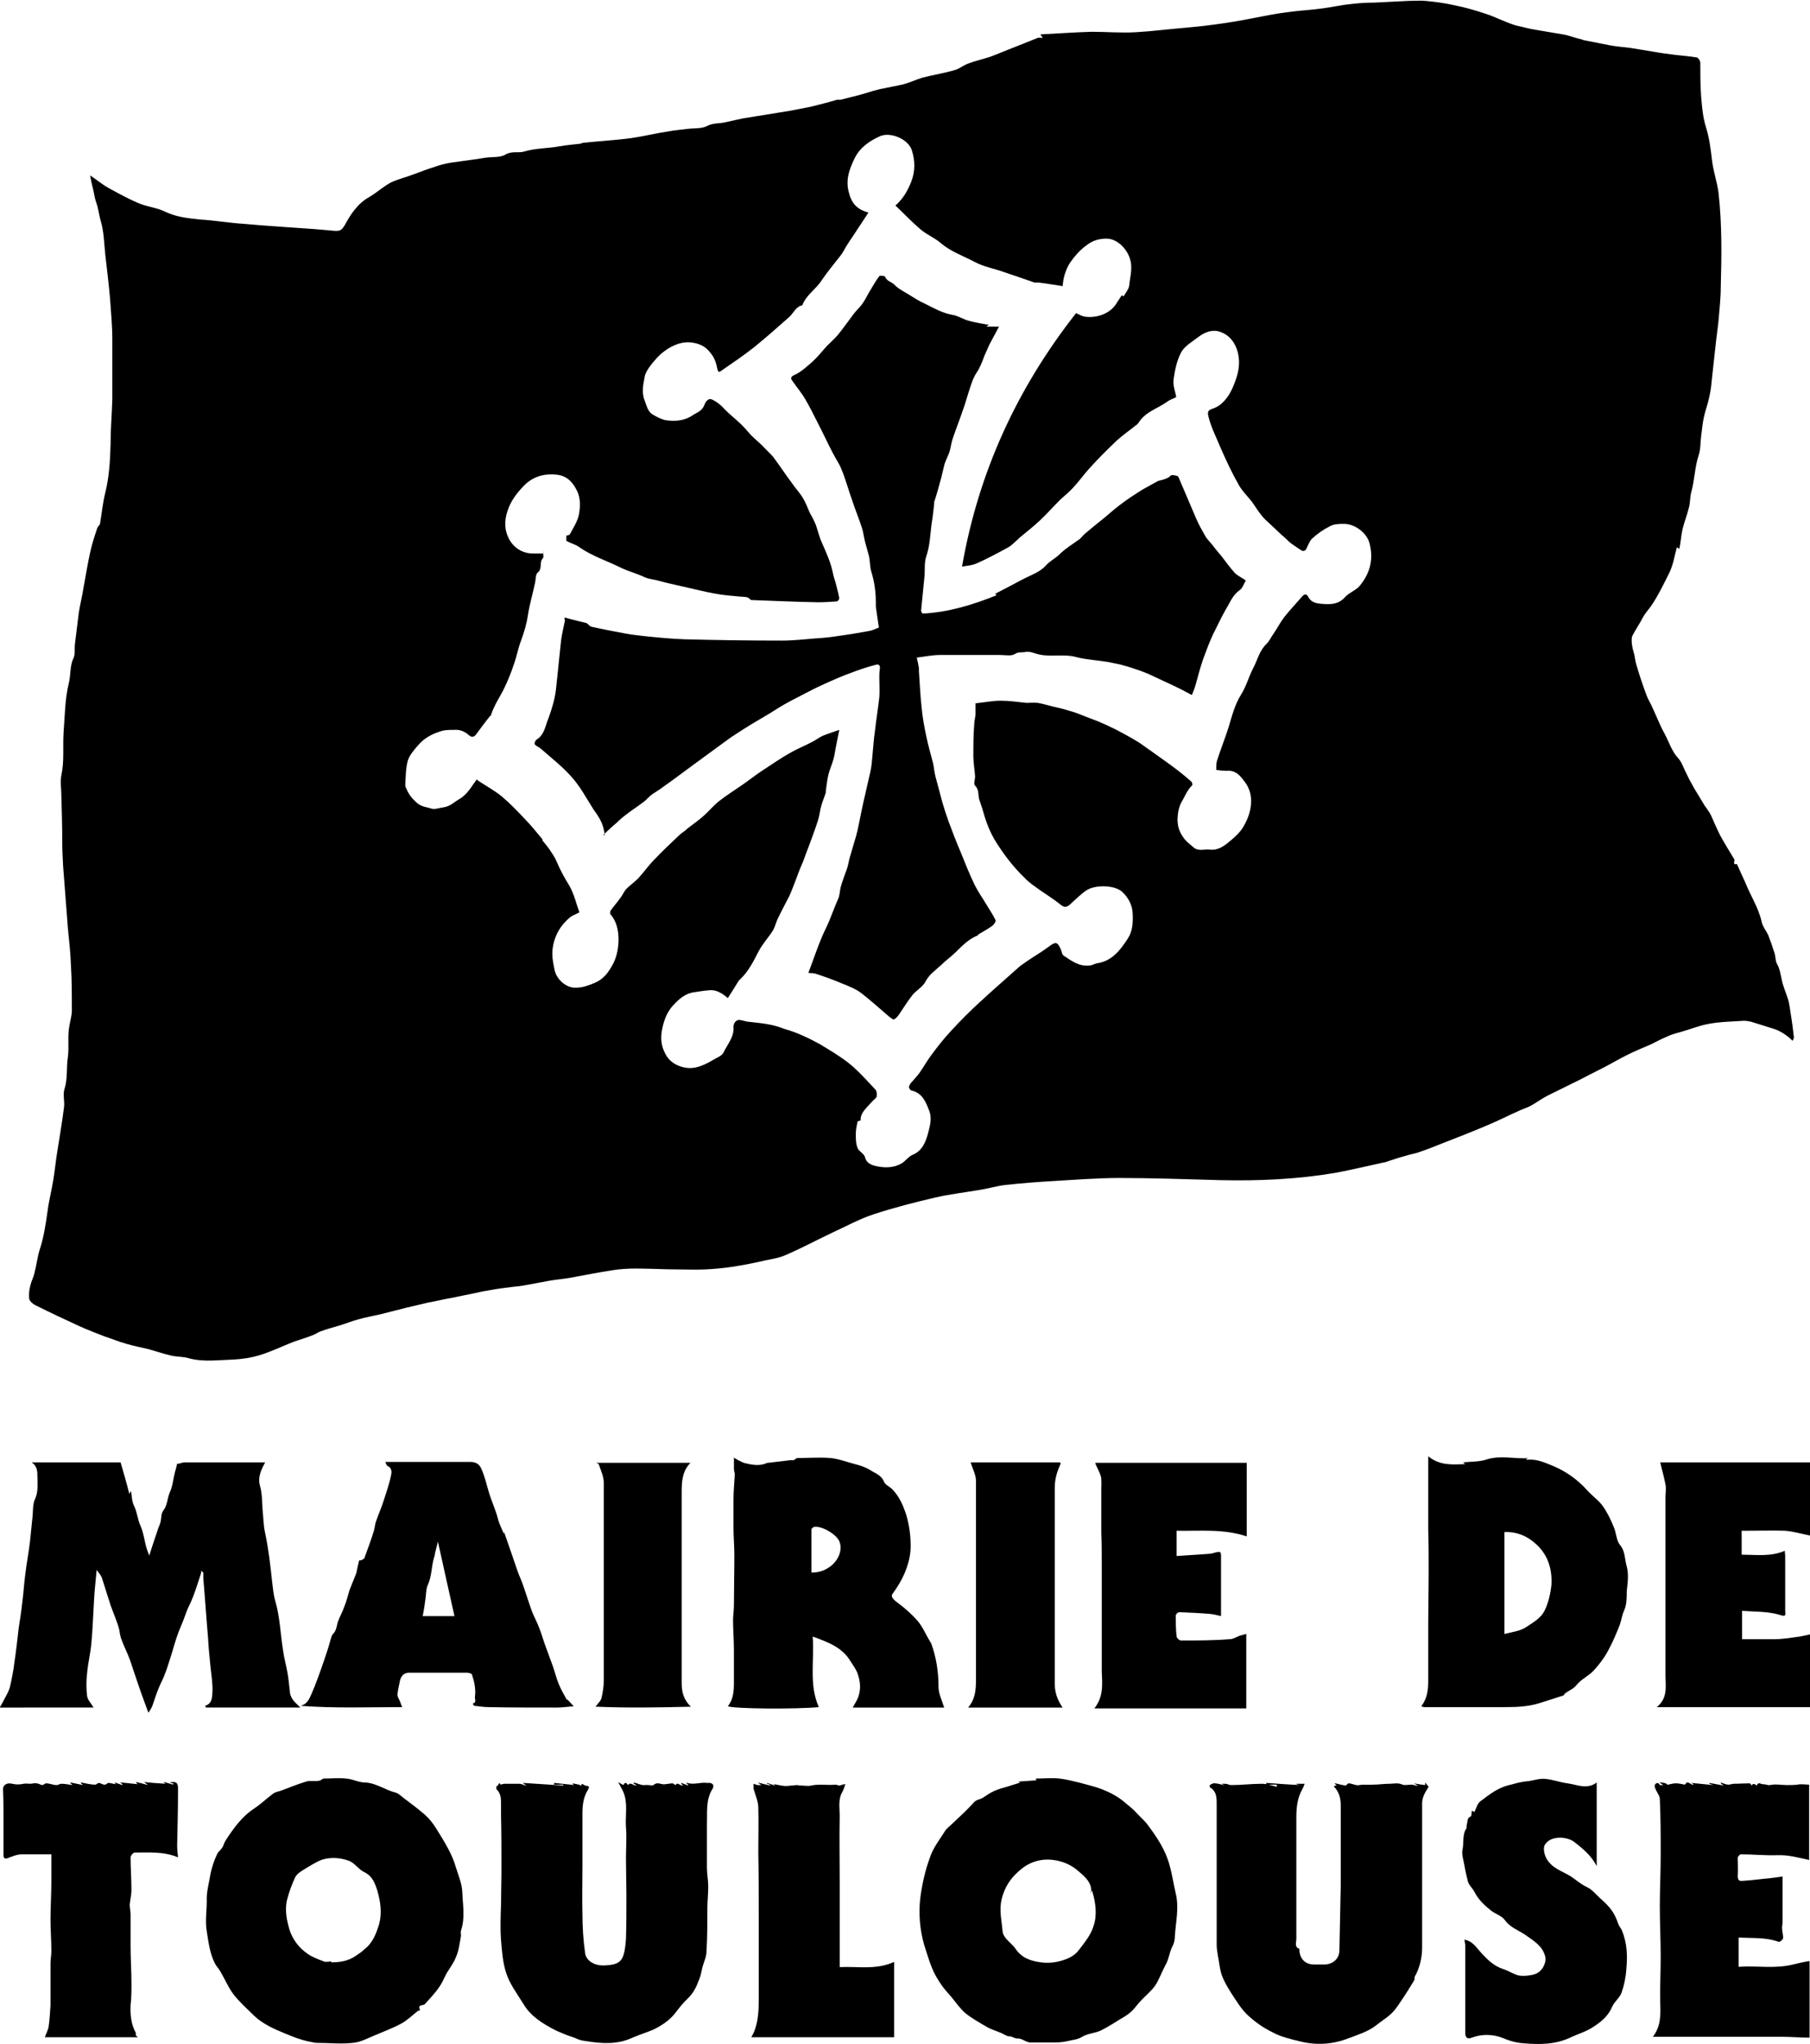
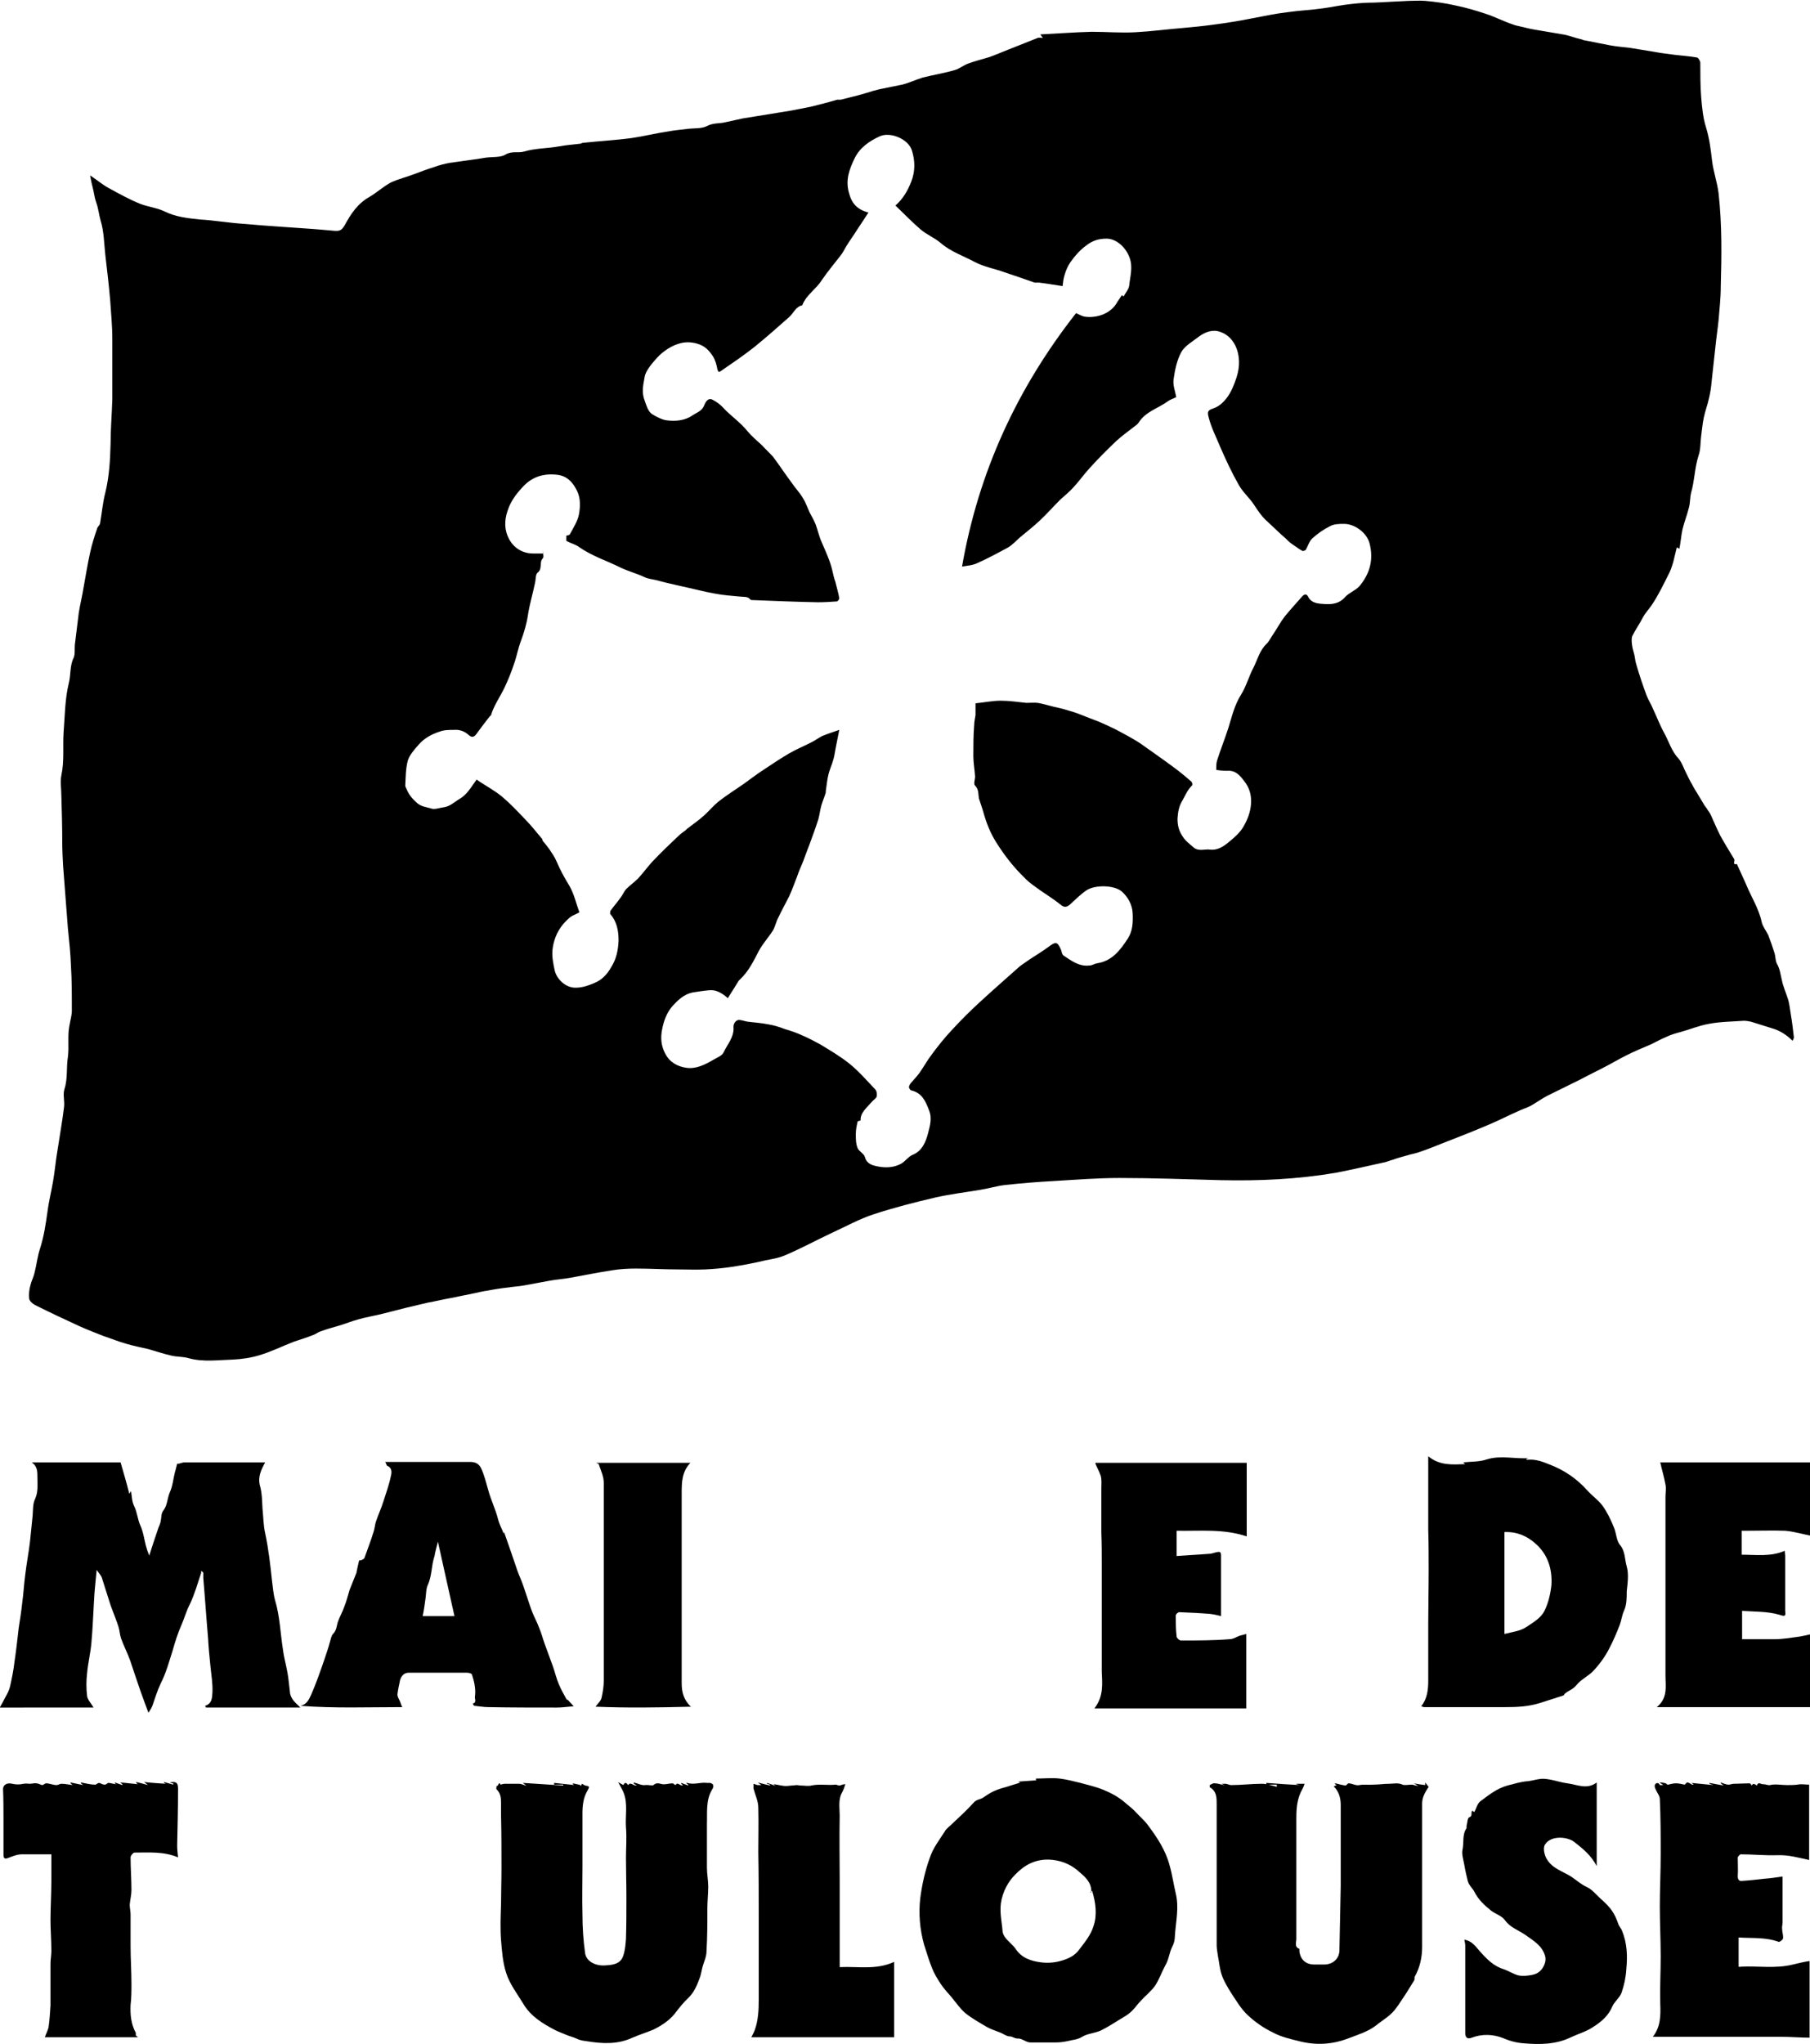
<svg xmlns="http://www.w3.org/2000/svg" id="Calque_2" data-name="Calque 2" viewBox="0 0 41.58 46.93">
  <g id="Calque_1-2" data-name="Calque 1">
    <g>
      <path d="m41.58,46.79c-.22,0-.44-.02-.66-.02-.61,0-1.22,0-1.83,0-.37,0-.74,0-1.12,0,.18-.23.18-.49.17-.76-.01-.36.01-.72.01-1.08,0-.39-.02-.77-.02-1.16,0-.39.02-.79.02-1.18,0-.43,0-.86-.02-1.28,0-.07-.06-.14-.09-.21-.02-.04-.04-.09-.02-.12.02-.04.08-.06.11.01,0,0,.04,0,.08,0-.03-.02-.04-.03-.09-.06.07,0,.11.01.14.02.02,0,.04.04.06.03.16-.04.2-.04.38,0,.01,0,.04-.05.06-.05.04,0,.07.03.11.05,0,0,.02,0,.04,0-.02-.01-.03-.03-.06-.04.17.02.33.03.51.05-.05-.02-.07-.02-.09-.03,0,0,0-.01,0-.02.1.02.21.04.33.06-.04-.02-.05-.04-.07-.05,0,0,0-.01,0-.02.06.02.12.05.18.05.04,0,.08-.02.12-.02.12,0,.24-.01.36-.01.02,0,.04.03.05.05.04-.07.08-.02.12,0,.03-.1.1-.02.15-.03.05,0,.11.03.15.02.13-.03.26,0,.39,0,.08,0,.16,0,.24-.01.09-.02.18,0,.27,0v1.73c-.24-.05-.47-.12-.73-.11-.28.01-.56-.02-.84-.02-.02,0-.07.05-.07.08,0,.14.01.28,0,.42,0,.08.03.12.1.11.17-.01.34-.03.52-.05.13-.01.27-.03.41-.05,0,.1,0,.19,0,.29,0,.14,0,.27,0,.41,0,.12,0,.23,0,.35,0,.05-.02.11-.01.16,0,.07.03.14.02.21,0,.03-.08.09-.1.08-.3-.11-.61-.08-.92-.1v.67s.03.01.05,0c.4-.02.8.05,1.2-.05.12-.03.25-.06.38-.08v1.76Z" />
      <path d="m41.58,39.2h-3.52c.26-.21.2-.48.2-.73,0-.4,0-.79,0-1.19,0-.45,0-.91,0-1.36,0-.51,0-1.03,0-1.54,0-.1.02-.2,0-.29-.03-.17-.08-.33-.12-.51h3.44v1.68s-.09-.02-.14-.03c-.14-.03-.29-.07-.43-.08-.3-.01-.59,0-.89,0-.04,0-.08,0-.11,0v.55c.34,0,.67.05.99-.09,0,.04.01.08.01.12,0,.42,0,.83,0,1.25,0,.09.04.16-.13.1-.27-.08-.56-.07-.86-.09v.65c.27,0,.51,0,.76,0,.16,0,.33-.03.49-.05.1-.01.21-.04.31-.06v1.68Z" />
      <path d="m2.09,4.04c.16.11.28.21.41.28.24.13.47.26.72.36.18.07.38.09.55.17.26.13.53.16.82.19.34.02.68.08,1.01.1.54.05,1.08.08,1.62.12.15.01.31.03.46.04.14.01.17-.02.24-.13.14-.26.3-.5.57-.65.17-.1.32-.24.49-.33.17-.08.35-.12.53-.19.16-.06.32-.12.48-.17.11-.04.23-.07.34-.09.19-.03.38-.05.57-.08.09-.01.18-.03.26-.04.15-.02.34,0,.45-.07.15-.09.3-.03.43-.07.27-.08.54-.07.81-.12.16-.03.32-.04.48-.06.02,0,.04-.02.06-.02.37-.04.75-.06,1.12-.11.28-.04.55-.11.83-.15.15-.03.3-.04.45-.06.16-.02.33,0,.46-.07.14-.07.27-.05.4-.08.14-.03.27-.06.41-.09.37-.06.74-.12,1.11-.18.15-.03.31-.06.46-.09.2-.05.4-.1.6-.16.03,0,.05,0,.08,0,.2-.05.41-.1.61-.16.09-.03.19-.06.28-.08.18-.04.36-.07.54-.11.15-.04.3-.11.46-.16.24-.06.49-.1.73-.17.11-.03.2-.11.31-.15.16-.06.33-.1.49-.15.14-.05.28-.11.43-.17.13-.05.25-.1.38-.15.1-.04.2-.08.3-.12.03-.01.07,0,.12,0-.02-.02-.03-.03-.06-.08.41-.02.79-.05,1.18-.06.34,0,.68.03,1.01.01.37-.02.74-.07,1.11-.1.22-.02.43-.04.65-.07.31-.04.62-.09.92-.15.27-.05.54-.11.81-.14.27-.04.55-.05.82-.09.22-.03.44-.08.66-.1.17-.02.34-.03.5-.03.27-.01.54-.03.81-.04.12,0,.25-.01.37,0,.22.02.45.05.67.1.25.05.49.12.73.2.21.07.4.17.61.24.1.04.21.05.31.08.12.03.25.05.37.07.18.03.36.06.53.09.12.03.23.07.35.1.02,0,.04.01.06.02.2.04.41.08.61.12.16.03.31.04.47.06.18.03.36.06.55.09.16.03.32.05.48.07.17.02.33.03.5.06.03,0,.08.08.08.12,0,.26,0,.53.02.79.02.23.04.47.11.69.08.26.11.51.14.77.03.25.12.5.15.75.08.72.07,1.43.05,2.15,0,.25-.03.51-.05.76-.02.2-.05.39-.07.59-.03.27-.06.55-.09.82-.01.13-.03.26-.06.38-.03.15-.09.3-.12.45-.03.14-.04.28-.06.42-.02.15-.01.31-.06.45-.09.28-.09.57-.17.85-.03.12-.02.23-.05.34-.04.17-.11.34-.15.51-.03.14-.04.29-.07.44-.02-.01-.04-.02-.06-.03-.03.11-.05.22-.08.33-.03.1-.06.2-.11.29-.12.24-.24.49-.39.71-.06.09-.14.17-.2.28-.07.14-.17.28-.24.42-.04.08,0,.29.03.38.03.09.03.19.06.28.07.24.15.48.24.72.04.1.1.19.14.29.09.19.16.38.26.56.11.2.17.42.33.59.08.09.12.23.18.34.04.08.08.17.13.25.04.08.09.16.14.24.05.08.1.17.15.25.02.03.05.06.07.1.03.04.05.07.07.11.07.16.14.32.22.48.1.18.21.36.32.54.02.04-.05.14.06.11.07.15.13.29.2.44.12.3.3.57.37.89.02.1.1.2.15.3.05.13.1.27.14.4.03.08.02.18.06.26.07.12.08.24.11.36.03.16.1.31.15.47.03.11.04.22.06.34.03.17.05.35.07.52,0,.03-.02.05-.03.08-.14-.14-.3-.24-.48-.29-.16-.05-.32-.1-.48-.15-.05-.01-.11-.02-.16-.02-.27.02-.54.02-.8.07-.23.04-.44.13-.66.19-.11.03-.22.06-.32.11-.12.05-.23.11-.35.17-.19.08-.38.16-.56.25-.2.1-.4.22-.6.32-.16.08-.32.16-.47.24-.26.13-.51.25-.77.38-.13.07-.25.16-.38.23-.08.04-.18.07-.26.11-.23.1-.46.22-.7.32-.35.15-.71.29-1.07.43-.17.07-.35.14-.53.2-.08.03-.17.04-.26.07-.11.03-.22.06-.33.1-.08.02-.16.06-.24.07-.36.08-.71.16-1.07.23-.88.15-1.76.19-2.65.17-.77-.02-1.55-.05-2.32-.05-.5,0-1.01.04-1.51.07-.37.02-.74.05-1.11.09-.19.02-.38.08-.57.11-.35.06-.7.1-1.05.18-.47.11-.94.23-1.4.38-.34.11-.66.29-.99.44-.34.16-.67.34-1.02.49-.15.07-.32.1-.48.13-.25.06-.51.11-.77.15-.2.03-.41.05-.62.06-.21.01-.42,0-.62,0-.32,0-.64-.02-.97-.02-.18,0-.37.01-.55.04-.32.05-.63.11-.95.17-.16.03-.33.04-.49.07-.18.03-.36.07-.54.1-.1.02-.2.03-.3.04-.16.02-.33.04-.49.07-.12.02-.24.04-.36.07-.2.04-.4.08-.59.12-.17.03-.33.07-.5.1-.17.04-.34.08-.51.12-.2.05-.39.1-.59.15-.17.04-.35.07-.52.12-.15.04-.29.1-.43.14-.14.04-.28.08-.42.13-.06.02-.11.06-.16.08-.15.06-.31.11-.46.16-.26.1-.52.23-.79.31-.2.06-.4.09-.61.1-.34.01-.68.06-1.01-.03-.13-.04-.27-.03-.4-.06-.18-.04-.35-.1-.53-.15-.17-.04-.33-.07-.5-.12-.18-.05-.35-.12-.53-.18-.18-.07-.36-.14-.54-.22-.35-.16-.69-.32-1.03-.49-.06-.03-.13-.09-.14-.15-.01-.1,0-.21.03-.31.02-.09.07-.18.09-.27.05-.19.07-.39.13-.57.09-.28.13-.56.17-.84.03-.24.09-.47.13-.71.04-.23.06-.47.1-.7.05-.33.11-.66.15-.99.02-.14-.03-.29.01-.42.08-.24.04-.5.08-.74.03-.23-.01-.47.03-.69.02-.14.07-.28.06-.43,0-.32,0-.65-.02-.97-.01-.29-.04-.57-.07-.86-.04-.48-.07-.95-.11-1.43-.01-.18-.02-.37-.02-.56,0-.35-.01-.69-.02-1.04,0-.17-.03-.34,0-.49.07-.32.03-.65.05-.97.03-.38.03-.77.12-1.14.05-.19.02-.4.11-.58.04-.09.02-.21.03-.31.03-.24.06-.48.09-.73.03-.19.08-.39.11-.58.05-.27.09-.53.15-.8.04-.19.1-.37.16-.55.01-.05.07-.08.07-.13.04-.23.06-.47.12-.7.09-.37.11-.74.12-1.11,0-.34.03-.69.04-1.03,0-.46,0-.92,0-1.38,0-.31-.03-.61-.05-.91-.03-.34-.07-.68-.11-1.02-.03-.27-.03-.54-.11-.8-.04-.14-.05-.28-.1-.41-.04-.11-.05-.23-.08-.34-.02-.08-.04-.16-.06-.28Zm10.38,8.59c0,.08.03.16,0,.19-.09.09,0,.24-.12.33-.05.04-.04.16-.06.24-.05.24-.12.47-.16.72-.03.21-.09.41-.16.6-.07.18-.1.37-.17.56-.06.18-.13.35-.21.52-.1.21-.24.4-.31.63,0,.01-.02.02-.03.03-.1.13-.21.27-.31.41-.06.08-.11.07-.17.02-.1-.09-.21-.13-.34-.12-.11,0-.23,0-.33.04-.19.06-.37.16-.5.32-.09.1-.19.22-.23.34-.05.18-.05.38-.06.58,0,.03.02.05.03.08.05.12.12.21.22.3.11.11.24.11.36.15.07.02.18-.02.26-.03.16-.02.25-.12.37-.19.19-.11.28-.29.4-.45.03.02.05.04.07.05.17.11.35.21.51.34.19.16.36.34.54.53.14.14.26.3.39.45,0,0,0,.03.01.04.05.06.1.12.15.19.06.09.13.19.17.29.08.19.18.37.29.55.11.19.16.42.23.61-.09.05-.16.07-.21.11-.06.05-.12.11-.17.17-.14.17-.22.38-.24.6-.01.15.02.3.05.44.04.21.26.42.49.41.15,0,.29-.05.43-.11.17-.07.29-.2.38-.36.12-.19.16-.39.17-.61,0-.23-.04-.44-.19-.61-.01-.01,0-.05,0-.07.07-.1.16-.2.23-.3.05-.06.08-.14.13-.2.09-.09.19-.16.28-.25.13-.14.24-.3.37-.43.17-.18.36-.36.54-.53.06-.06.13-.11.2-.16,0,0-.02,0-.01,0,.14-.11.29-.21.42-.33.11-.1.21-.22.32-.31.19-.15.4-.28.6-.42.14-.1.28-.21.42-.3.2-.13.4-.27.61-.39.17-.1.35-.17.52-.26.08-.04.16-.1.24-.14.12-.05.25-.09.39-.14-.04.21-.08.39-.11.57-.01.06-.03.13-.05.19-.03.09-.07.18-.09.27-.03.12-.04.25-.06.38,0,0,0,.02,0,.03-.03.1-.07.19-.1.29-.03.1-.04.21-.07.32-.06.19-.13.38-.2.57-.05.13-.1.26-.15.4-.05.12-.1.23-.14.35-.06.15-.11.3-.18.45-.08.16-.17.32-.25.49-.05.09-.07.2-.12.29-.1.16-.24.31-.33.48-.12.23-.23.46-.42.64-.01.01-.03.03-.04.04-.08.13-.16.26-.25.4-.15-.13-.28-.2-.44-.18-.12.01-.24.03-.37.05-.2.04-.34.18-.46.31-.13.15-.2.33-.24.54-.04.2-.02.38.07.55.1.2.28.3.49.33.22.03.42-.07.61-.18.08-.05.2-.09.24-.17.09-.19.25-.36.23-.59,0-.08.05-.15.12-.16.06,0,.14.03.2.04.16.02.32.03.47.06.13.02.26.06.39.11.14.04.28.09.41.15.14.06.27.13.4.2.23.14.47.28.68.45.22.18.4.39.59.59.03.03.04.11.03.16-.02.05-.08.08-.12.13-.11.13-.26.24-.25.42-.03.01-.07.01-.07.03-.02.09-.04.18-.04.28,0,.11,0,.22.04.32.03.08.15.13.17.21.04.16.18.19.27.21.19.04.4.04.58-.07.09-.06.15-.15.24-.19.23-.09.31-.31.36-.5.04-.16.1-.34.02-.53-.08-.21-.16-.39-.4-.45-.03,0-.06-.06-.06-.08.01-.05.04-.09.08-.13.05-.06.11-.12.16-.19.1-.14.18-.29.28-.42.14-.19.29-.38.45-.55.21-.23.43-.45.66-.66.28-.26.57-.51.86-.77.07-.07.16-.12.24-.18.16-.11.32-.2.48-.32.16-.12.2-.12.28.06.02.04.02.11.06.14.18.12.36.26.6.23.06,0,.11-.04.17-.05.35-.05.54-.31.71-.57.11-.17.12-.37.11-.58-.01-.2-.11-.37-.24-.49-.17-.16-.63-.17-.83-.03-.13.09-.25.21-.37.32-.08.07-.14.07-.22,0-.15-.12-.31-.22-.47-.33-.12-.09-.25-.17-.35-.28-.25-.24-.46-.51-.65-.81-.14-.22-.23-.45-.3-.7-.03-.11-.07-.21-.1-.31-.02-.1,0-.21-.09-.3-.04-.04,0-.14,0-.21-.01-.16-.04-.31-.04-.47,0-.24,0-.48.02-.72,0-.07.02-.15.03-.22,0-.09,0-.18,0-.27.2-.02.39-.06.58-.06.2,0,.39.03.59.05.09,0,.17-.01.26,0,.12.02.25.06.37.09.09.02.19.04.28.07.11.03.21.06.31.1.08.03.15.06.23.09.07.03.14.05.21.08.14.06.27.12.41.19.15.08.3.16.45.25.12.07.23.16.35.24.21.15.41.29.62.45.1.08.2.16.3.25.02.02.03.08.01.09-.1.1-.15.22-.21.33-.09.14-.11.28-.12.43,0,.15.03.28.12.41.07.11.16.17.25.25.12.1.26.03.38.05.19.02.33-.09.46-.2.11-.09.23-.2.3-.32.1-.17.17-.35.18-.55.01-.18-.04-.35-.14-.48-.09-.12-.2-.28-.41-.26-.09,0-.19-.01-.25-.02,0-.09,0-.16.02-.22.08-.25.18-.5.26-.75.08-.26.14-.52.29-.76.12-.19.18-.42.28-.61.1-.19.14-.4.31-.56.06-.06.1-.15.15-.22.09-.13.16-.27.26-.4.13-.16.27-.31.4-.46.06-.07.11-.06.14,0,.08.16.24.16.37.17.17.01.34,0,.48-.16.09-.1.24-.15.33-.25.24-.29.33-.61.23-.99-.07-.25-.35-.44-.58-.44-.12,0-.24,0-.34.06-.14.07-.28.17-.39.27-.07.06-.1.17-.15.26-.01.02-.07.04-.08.03-.08-.04-.15-.1-.23-.15-.06-.04-.11-.09-.16-.14-.14-.12-.27-.25-.41-.38-.13-.11-.22-.25-.32-.4-.1-.15-.25-.28-.34-.44-.16-.28-.3-.58-.43-.88-.09-.22-.2-.43-.26-.66-.04-.14-.03-.18.1-.22.08-.03.15-.07.21-.13.14-.13.22-.29.29-.48.1-.26.13-.5.04-.76-.07-.19-.2-.33-.38-.39-.17-.06-.34,0-.49.11-.14.11-.32.21-.4.35-.1.18-.15.41-.18.63-.02.14.04.28.06.41-.08.04-.15.06-.2.1-.22.16-.5.23-.66.48-.02.03-.04.05-.07.07-.15.12-.31.23-.45.36-.21.2-.41.4-.6.61-.13.14-.25.31-.38.45-.09.1-.2.19-.3.28-.16.16-.31.33-.47.48-.15.14-.3.26-.46.39-.09.08-.17.17-.27.23-.24.13-.48.26-.73.37-.09.04-.2.05-.33.07.38-2.18,1.27-4.1,2.62-5.82.07.03.13.07.19.08.24.04.6-.04.76-.34.03-.05.07-.1.1-.15,0,0,.04.02.04.03.05-.09.12-.17.13-.25.02-.21.09-.42.01-.64-.08-.23-.3-.44-.53-.44-.17,0-.32.04-.47.16-.15.11-.26.24-.36.38-.06.09-.1.18-.13.28-.03.09-.04.18-.05.27-.2-.03-.37-.06-.54-.08-.03,0-.07,0-.1,0-.23-.08-.46-.16-.7-.24-.22-.08-.46-.12-.67-.23-.26-.14-.56-.24-.79-.44-.14-.12-.32-.19-.46-.31-.2-.17-.39-.37-.58-.55.18-.16.28-.34.36-.54.1-.25.09-.49.02-.72-.08-.27-.5-.44-.74-.33-.24.11-.46.26-.58.51-.12.25-.21.49-.13.78.06.24.18.39.45.46-.09.14-.17.26-.25.38-.08.13-.17.25-.25.38-.05.08-.09.17-.15.24-.14.18-.29.36-.42.55-.13.21-.36.34-.45.58-.15.03-.2.18-.3.27-.26.23-.52.46-.79.68-.25.2-.52.38-.78.56-.04.03-.06.03-.08-.04-.02-.11-.05-.22-.11-.31-.09-.13-.18-.23-.36-.28-.25-.07-.46-.01-.67.12-.09.06-.17.12-.25.21-.11.12-.26.3-.28.43-.03.18-.08.35,0,.55.04.11.07.24.17.31.1.06.21.12.32.14.22.03.44.01.62-.12.09-.06.21-.09.26-.23.02-.05.08-.18.19-.12.1.05.19.12.26.2.17.18.38.32.54.52.1.12.22.22.34.33.08.09.17.17.25.26.15.2.28.4.43.6.08.12.18.22.25.34.07.11.11.23.16.34.05.09.1.18.14.28.05.14.08.28.14.41.09.21.19.42.24.64.02.09.04.18.07.26.03.13.07.25.09.38,0,.02-.03.06-.05.07-.15.01-.29.02-.44.02-.5-.01-.99-.03-1.49-.05-.02,0-.05,0-.06-.01-.06-.08-.15-.06-.23-.07-.2-.02-.39-.03-.59-.07-.23-.04-.45-.1-.68-.15-.15-.03-.3-.07-.44-.1-.08-.02-.15-.04-.23-.06-.09-.02-.19-.03-.27-.07-.17-.08-.36-.13-.53-.21-.32-.16-.67-.27-.97-.48-.08-.06-.18-.08-.27-.13,0,0-.01-.01-.02-.01v-.12s.07-.01.08-.03c.08-.15.18-.3.21-.46.03-.17.04-.36-.04-.53-.1-.21-.24-.36-.48-.38-.3-.03-.56.05-.77.28-.15.16-.28.33-.35.55-.08.23-.07.45.03.64.11.21.31.34.56.34.08,0,.15,0,.23,0Z" />
      <path d="m0,39.2c.05-.09.09-.16.13-.24.04-.07.08-.15.1-.23.04-.18.08-.37.1-.55.04-.27.07-.53.1-.8.03-.19.06-.38.08-.57.03-.21.04-.43.07-.65.03-.26.08-.51.11-.77.02-.2.04-.39.06-.59.01-.13,0-.27.06-.39.07-.16.05-.32.05-.48,0-.14,0-.26-.13-.35h2.04c.07.24.14.48.2.72.01-.02.03-.04.04-.06.02.12.02.24.07.34.07.14.08.3.14.44.07.15.09.31.13.47.02.07.04.14.08.23.07-.23.14-.43.21-.64.02-.05.04-.09.05-.14.02-.09.01-.19.06-.25.1-.13.09-.28.15-.42.07-.15.08-.32.12-.47.02-.06.03-.12.05-.19,0,0,.02,0,.04,0,.04-.01.09-.03.13-.03.62,0,1.23,0,1.85,0-.09.17-.17.33-.12.53.05.17.05.35.06.53.02.19.02.38.06.56.08.37.12.74.16,1.11.02.15.03.3.07.44.11.37.12.75.18,1.13.02.17.07.34.1.51.03.15.04.31.06.46,0,.06.03.12.06.17.04.06.11.12.18.19h-2.17s-.01-.03-.02-.04c.17-.05.16-.2.17-.31.01-.21-.03-.42-.05-.64-.02-.2-.04-.4-.05-.6-.04-.46-.07-.92-.11-1.38,0-.04,0-.08,0-.12,0-.02-.03-.03-.05-.05,0,.02,0,.03,0,.05-.08.24-.15.49-.26.72-.08.15-.12.31-.19.47-.09.2-.15.4-.21.61-.08.25-.15.51-.27.74-.08.17-.13.34-.19.51-.02.05-.05.1-.09.16-.06-.16-.12-.32-.18-.49-.08-.23-.16-.47-.24-.71-.06-.17-.15-.34-.21-.51-.03-.09-.03-.18-.06-.27-.05-.16-.12-.32-.18-.49-.07-.21-.13-.42-.2-.63-.02-.06-.08-.12-.12-.18-.02.24-.05.47-.06.7-.02.32-.03.65-.06.97-.02.24-.08.47-.1.71-.02.17-.02.34,0,.51.01.09.09.17.15.27H0Z" />
-       <path d="m9.62,46.18s-.02-.03,0-.02c-.13.1-.25.22-.39.3-.2.11-.42.19-.63.28-.17.07-.33.16-.5.17-.27.03-.54,0-.81,0-.05,0-.09-.01-.14-.02-.28-.05-.54-.17-.8-.28-.2-.09-.39-.2-.54-.35-.15-.15-.32-.3-.45-.47-.12-.16-.2-.36-.31-.54-.03-.05-.08-.1-.11-.16-.12-.23-.15-.49-.19-.74-.04-.23,0-.47,0-.7-.01-.2.05-.4.08-.59.03-.17.09-.34.16-.49.03-.06.11-.11.14-.19.02-.07.06-.13.1-.19.16-.24.34-.48.59-.65.16-.1.3-.24.45-.35.05-.04.12-.05.18-.07.19-.07.38-.15.58-.21.09-.03.2,0,.3-.02.04,0,.07-.05.11-.05.17,0,.34-.02.51,0,.15.01.29.09.43.09.26.01.46.17.7.23.08.02.14.09.21.14.16.12.32.24.47.37.1.09.18.19.25.3.1.16.2.32.29.49.07.13.13.27.17.41.06.19.14.38.15.57.01.3.07.6-.03.89-.01.04,0,.08,0,.12-.03.17-.05.35-.12.5-.06.16-.19.3-.26.46-.1.24-.28.42-.45.61-.03.04-.18,0-.11.13Zm-2.01-1.12c.21,0,.4-.03.58-.16.06-.04.12-.08.17-.13.2-.15.28-.36.35-.59.07-.26.03-.51-.04-.76-.05-.16-.11-.34-.3-.43-.13-.06-.22-.21-.35-.26-.19-.07-.41-.09-.61-.03-.15.05-.29.15-.43.23-.08.05-.16.1-.2.18-.08.17-.14.34-.19.53-.05.24,0,.46.06.67.07.22.21.41.41.55.11.08.25.13.38.18.05.02.12,0,.17,0Z" />
      <path d="m23.44,40.93s-.01,0-.05-.02c.16-.01.3-.02.43-.03,0,0-.01,0-.03-.02,0,0,.01-.02.02-.02.18,0,.35-.02.53,0,.16.02.32.06.48.1.18.05.36.09.53.16.17.07.34.16.48.28.09.08.19.15.27.24.09.1.19.18.27.29.21.28.41.58.5.93.06.21.09.43.14.64.08.33,0,.65-.02.97,0,.09-.02.18-.06.25-.07.14-.08.3-.16.43-.08.15-.14.32-.23.46-.09.13-.22.23-.33.35-.07.07-.13.16-.2.23-.06.06-.13.11-.2.15-.17.1-.33.21-.51.3-.14.07-.31.07-.44.15-.11.07-.23.07-.34.1-.09.02-.18.03-.27.03-.19,0-.39,0-.58,0-.1,0-.2-.1-.29-.09-.08,0-.12-.05-.19-.05-.07,0-.14-.06-.22-.09-.1-.04-.2-.07-.29-.12-.17-.1-.35-.2-.5-.32-.13-.11-.22-.25-.33-.38-.08-.09-.16-.18-.23-.28-.08-.12-.16-.25-.21-.38-.07-.17-.12-.35-.18-.53-.1-.35-.13-.72-.09-1.07.04-.31.11-.63.22-.93.07-.22.22-.41.34-.6.03-.06.09-.1.14-.15.18-.17.37-.34.53-.52.06-.07.15-.07.21-.11.08-.05.16-.11.25-.15.11-.05.22-.08.33-.11.08-.03.17-.05.25-.08Zm1.63,2.52c.01-.22-.14-.35-.27-.46-.16-.15-.36-.25-.6-.28-.32-.04-.58.06-.8.26-.19.17-.32.36-.39.64-.06.26,0,.48.02.72,0,.06.03.12.07.17.07.09.17.16.23.25.14.21.35.28.58.31.15.02.3.01.45-.03.18-.05.33-.12.43-.26.13-.17.27-.34.33-.54.09-.26.05-.54-.03-.81-.02.01-.03.02-.05.03Z" />
      <path d="m12.1,41.01s-.05-.04-.09-.07c.33.02.63.04.93.06,0,0,0-.01,0-.02h-.21v-.04c.16.02.31.03.46.05,0,0-.02-.01-.03-.02,0,0,0-.01,0-.02.05.01.09.02.14.03.02,0,.04.02.05.03,0-.02.01-.03.02-.05.02.01.05.03.07.04,0,0,0,0,.01,0,.09.02.1.02.05.11-.1.16-.12.35-.12.53,0,.41,0,.82,0,1.23,0,.36-.01.73,0,1.09,0,.3.02.59.06.88.02.19.23.31.47.29.17-.01.35-.03.41-.23.04-.12.05-.25.06-.38.01-.32.01-.64.01-.96,0-.3-.01-.6-.01-.89,0-.24.02-.47,0-.71-.02-.27.05-.55-.06-.81-.03-.07-.07-.13-.12-.23.06.04.09.05.12.07.04-.08.07-.05.11,0,.06-.09.13.04.2,0-.02,0-.05-.02-.07-.03,0-.01,0-.02,0-.03.09.02.17.07.26.06.07-.01.17.02.19,0,.08-.07.14-.03.21-.02.07.01.15-.02.23-.02.02,0,.04.03.07.04.05-.09.11.04.17,0-.02-.01-.03-.02-.04-.03,0,0,0-.01,0-.02.05.02.11.04.16.06,0,0,0-.01,0-.02-.02-.01-.03-.02-.05-.04.01,0,.02,0,.03,0,.15.05.3-.02.45,0,.02,0,.05,0,.07,0,.11.02.08.11.05.15-.15.25-.11.53-.12.79,0,.34,0,.67,0,1.01,0,.14.03.29.03.43,0,.17-.02.34-.02.5,0,.33,0,.66-.02.99,0,.13-.07.26-.1.39-.02.08-.03.16-.06.23-.06.16-.12.31-.25.44-.12.11-.22.24-.32.37-.13.16-.3.27-.48.36-.16.07-.33.12-.49.19-.34.16-.7.14-1.06.08-.08-.01-.15-.02-.23-.06-.06-.03-.15-.05-.22-.08-.09-.04-.18-.07-.26-.11-.29-.15-.57-.32-.74-.61-.14-.23-.31-.45-.39-.7-.08-.24-.1-.51-.12-.76-.02-.27-.01-.55,0-.82,0-.27.01-.55.01-.82,0-.4,0-.81-.01-1.21,0-.1,0-.2,0-.3,0-.12-.01-.22-.1-.31-.02-.02,0-.06,0-.09.04.05.04-.12.09-.02,0,0,.06-.02.1-.02.11,0,.22,0,.32,0,.06,0,.11.03.19.05Z" />
      <path d="m28.13,40.99s-.03-.01-.07-.03c.04,0,.07,0,.09,0,.04,0,.09.03.13.03.24,0,.47-.03.71-.03.11,0,.23.04.34.07,0-.02,0-.03,0-.05h-.24s0-.03,0-.04c.27.02.54.04.8.05,0,0,0,0,0,0-.04,0-.07-.01-.11-.02,0,0,0,0,0-.01h.19s-.03.09-.05.12c-.12.21-.14.43-.14.67,0,.92,0,1.85,0,2.77,0,.08-.05.19.07.23,0,0,0,.03,0,.05.02.19.14.31.34.31.08,0,.17,0,.25,0,.19-.01.33-.14.33-.33.01-.49.02-.98.03-1.48,0-.62,0-1.23,0-1.85,0-.16-.04-.31-.16-.43.02-.01.04-.02.07-.03-.02,0-.03-.02-.05-.03,0,0,.01-.01.02-.01.08.02.15.04.23.05.02,0,.05-.05.07-.05.08,0,.17.06.25.04.1-.02.2,0,.31-.01.13,0,.25-.02.38-.02.1,0,.19-.03.3.02.04.02.14,0,.21,0,.04,0,.07.02.15.03-.05-.03-.06-.04-.1-.06.1.02.18.03.26.04,0-.01,0-.02,0-.06.04.05.06.08.08.1-.08.12-.15.24-.15.38,0,1.1,0,2.2,0,3.3,0,.23-.05.47-.17.68-.01.02,0,.06-.01.08-.11.18-.22.36-.34.53-.02.04-.05.07-.07.1-.12.18-.31.28-.47.41-.18.14-.41.21-.62.29-.38.15-.76.17-1.15.07-.2-.05-.42-.1-.6-.2-.21-.1-.41-.24-.58-.4-.15-.14-.26-.33-.38-.51-.08-.13-.16-.26-.21-.4-.05-.14-.06-.29-.09-.44-.01-.08-.03-.16-.03-.25,0-1.07,0-2.14,0-3.22,0-.14.01-.32-.16-.41,0,0,0-.05,0-.05.04-.02.08-.05.12-.04.07,0,.14.03.21.04h0Z" />
-       <path d="m16.83,33.46c.09.04.18.11.29.14.17.04.34.07.51-.01,0,0,.01,0,.02,0,.17-.02.33-.04.5-.06.03,0,.06,0,.08,0,.03-.01.06-.05.09-.05.25,0,.51-.02.76,0,.19.02.37.09.56.14.12.03.24.07.34.13.12.08.27.12.33.28.03.07.14.11.2.18.15.16.24.36.31.58.07.24.1.47.1.72,0,.22-.06.43-.15.64-.07.16-.16.3-.26.44-.06.07.01.14.12.22.16.12.32.26.45.41.12.14.19.32.29.48,0,.01.01.02.02.03.12.33.17.66.17,1.01,0,.15.08.31.13.47h-2.1c.04-.07.07-.13.1-.18.1-.21.08-.42,0-.63-.04-.09-.1-.17-.15-.25-.19-.32-.51-.44-.87-.57.04.56-.09,1.1.14,1.62-.52.05-1.96.04-2.09-.02.13-.16.14-.36.14-.55,0-.25,0-.5,0-.74,0-.23-.02-.46-.02-.69,0-.11.02-.22.02-.34,0-.38.01-.77.01-1.15,0-.21-.02-.42-.02-.63,0-.22,0-.43,0-.65,0-.19.02-.38.03-.57,0-.04-.02-.09-.02-.13,0-.07,0-.15,0-.25Zm1.81,2.65c.17,0,.29-.04.42-.13.19-.13.31-.39.22-.59-.07-.16-.39-.35-.57-.33-.02,0-.07.04-.07.06,0,.32,0,.65,0,.98Z" />
      <path d="m32.65,39.18c.14-.18.16-.38.16-.59,0-.43,0-.86,0-1.3,0-.41.01-.81.01-1.22,0-.31,0-.63-.01-.94,0-.37,0-.73,0-1.1,0-.19,0-.37,0-.59.27.22.56.19.85.18-.02-.01-.03-.03-.05-.04.19-.02.38-.01.55-.07.33-.1.65,0,.98-.03-.03,0-.05.01-.08.02,0,0,.01.02.02.02.19-.02.35.04.52.11.34.13.63.33.87.6.11.12.25.22.34.34.11.15.19.32.26.49.06.13.06.31.14.41.13.15.11.33.16.5.05.18.02.38,0,.57,0,.15,0,.31-.06.44-.05.11-.06.22-.1.33-.07.18-.15.37-.24.54-.09.18-.22.36-.36.51-.12.13-.29.2-.4.34-.08.1-.19.12-.27.2,0,0-.01.02-.02.03-.18.06-.37.12-.56.18-.26.08-.52.09-.78.09-.34,0-.67,0-1.01,0-.28,0-.56,0-.85,0-.02,0-.04-.01-.07-.02Zm1.91-1.66c.19-.05.36-.06.52-.17.15-.1.32-.2.4-.36.09-.18.14-.4.16-.6.02-.36-.08-.69-.36-.94-.2-.18-.43-.28-.72-.27v2.34Z" />
      <path d="m8.29,35.83s.07-.03.08-.05c.07-.2.15-.4.21-.6.03-.08.03-.17.06-.25.05-.15.12-.3.17-.46.06-.19.13-.38.17-.58.02-.08.03-.18-.08-.23-.02,0-.02-.04-.05-.09h.14c.61,0,1.22,0,1.82,0,.13,0,.2.06.24.14.08.17.12.35.17.52.03.11.07.21.11.32.04.11.08.21.11.33.03.12.09.23.13.33,0,0,0,0,.01-.02,0,0,.01.01.01.02.05.14.1.29.15.43.05.14.09.27.14.41.04.12.1.24.14.36.07.2.13.4.2.59.05.13.12.25.17.39.05.12.08.24.12.35.06.17.13.35.19.52.05.14.08.28.14.42.05.12.12.24.18.35,0,0,.03,0,.02,0,.05.05.08.09.14.15-.14.01-.26.03-.39.03-.52,0-1.05,0-1.57-.01-.11,0-.21-.02-.32-.03-.02,0-.03-.04-.04-.05.1-.03.04-.11.05-.16.01-.07.01-.15,0-.22-.01-.1-.04-.2-.07-.29,0-.02-.07-.04-.11-.04-.45,0-.89,0-1.34,0-.11,0-.19.08-.21.22-.02.09-.04.19-.05.28,0,.05.03.1.05.14.02.04.03.09.06.15-.79,0-1.56.03-2.34-.03.15-.03.2-.15.25-.26.11-.25.2-.51.29-.77.05-.15.1-.29.14-.44.02-.06.03-.14.07-.18.09-.09.08-.2.12-.3.04-.11.1-.21.14-.33.05-.12.08-.25.12-.38.05-.13.11-.27.16-.4,0,0,0,0,0-.01.02-.1.04-.19.06-.27Zm1.43,1.28h.72c-.12-.55-.25-1.11-.38-1.71-.03.11-.05.2-.07.28,0,.03-.01.06-.02.09-.06.2-.05.42-.14.62-.04.08-.04.18-.05.28-.02.15-.04.3-.07.44Z" />
      <path d="m25.17,33.59h3.47v1.69c-.53-.18-1.07-.12-1.61-.13v.58c.26-.02.5-.03.74-.05.07,0,.13-.03.19-.04.06-.01.09-.01.09.08,0,.46,0,.92,0,1.39-.08-.02-.16-.04-.25-.05-.23-.02-.47-.03-.71-.04-.03,0-.07.04-.08.07,0,.16,0,.33.02.49,0,.03.06.09.1.09.37,0,.75,0,1.12-.03.08,0,.15-.05.23-.08.04-.01.08-.02.15-.04v1.71h-3.49c.22-.28.18-.57.17-.85,0-.2,0-.4,0-.6,0-.33,0-.67,0-1,0-.3,0-.59,0-.89,0-.23,0-.46-.01-.69,0-.34,0-.68,0-1.01,0-.1.01-.2-.01-.29-.03-.1-.09-.2-.13-.3Z" />
      <path d="m33.64,44.54c.18.03.26.16.35.26.16.18.32.35.56.42.11.04.22.11.33.14.1.02.21.01.31-.01.1-.02.19-.06.26-.18.05-.09.07-.18.04-.27-.07-.23-.27-.34-.45-.47-.16-.11-.35-.17-.47-.34-.07-.1-.22-.14-.32-.22-.15-.12-.29-.25-.38-.43-.04-.08-.12-.14-.15-.24-.03-.12-.06-.25-.08-.37-.02-.12-.07-.26-.04-.37.03-.16-.01-.34.09-.48,0-.01,0-.04,0-.05.02-.07.02-.18.06-.2.09-.03.03-.1.07-.15.01,0,.03.02.05.03.04-.08.07-.2.14-.25.19-.14.37-.29.62-.36.16-.04.31-.09.48-.1.14-.02.27-.07.41-.05.17.02.33.08.49.1.22.03.45.15.67-.02v1.92c-.13-.25-.32-.4-.51-.55-.16-.13-.55-.16-.68.06-.05.08-.01.25.05.34.13.21.36.27.55.39.12.08.23.18.36.24.13.06.21.17.31.26.25.22.33.34.42.6.02.05.06.09.08.14.12.29.13.59.1.89-.01.18-.05.37-.11.54-.04.11-.16.2-.21.31-.09.22-.26.36-.45.48-.15.1-.33.15-.5.23-.35.17-.72.17-1.08.14-.16-.01-.32-.05-.48-.12-.23-.09-.48-.1-.72-.01-.1.04-.15,0-.15-.11,0-.32,0-.64,0-.96,0-.35,0-.7,0-1.05,0-.03-.01-.07-.02-.13Z" />
      <path d="m3.17,46.78H1.03c.03-.09.08-.17.09-.26.02-.15.03-.31.04-.47,0-.07,0-.14,0-.21,0-.25,0-.5,0-.75,0-.1.02-.19.02-.29,0-.24-.02-.48-.02-.71,0-.3.02-.6.02-.91,0-.2,0-.4,0-.6-.24,0-.46,0-.68,0-.11,0-.22.05-.33.09-.08.03-.09-.03-.09-.08,0-.27,0-.54,0-.81,0-.23,0-.46-.01-.7,0-.1.1-.15.21-.12.09.02.17.02.26,0,.05-.01.1,0,.15,0,.05,0,.1-.02.15-.01.04,0,.08.03.13.04.03,0,.06-.04.09-.04.08,0,.16.04.24.04.04,0,.07-.03.11-.03.09,0,.17.02.26.03-.02-.01-.03-.03-.05-.04,0,0,0-.01,0-.02.09.02.19.04.29.06-.02-.02-.04-.03-.05-.04,0,0,0-.01,0-.02.11.02.22.05.33.05.03,0,.06-.06.12-.03.03.02.07.03.1.03.03,0,.06-.04.08-.04.06,0,.12.03.19.03-.01,0-.03-.01-.04-.02v-.02c.06.02.11.04.17.06v-.02s-.02-.02-.05-.04c.15.01.28.03.41.04-.02-.01-.03-.02-.04-.03,0,0,0-.01,0-.02.08.02.17.04.27.07-.04-.03-.05-.04-.09-.07.18.02.34.03.5.04,0,0-.02-.01-.04-.02,0,0,0-.01,0-.02.07.02.14.04.21.06,0,0,0-.02,0-.03-.03,0-.06-.01-.08-.02.14-.03.19,0,.19.14,0,.44-.01.87-.02,1.31,0,.08.01.17.02.27-.33-.14-.67-.11-1-.11-.03,0-.09.07-.09.11,0,.25.02.5.02.75,0,.11-.03.22-.04.34,0,.07.02.15.02.22,0,.24,0,.49,0,.73,0,.29.02.57.02.86,0,.16,0,.33-.02.49-.01.22.01.44.12.64,0,.01,0,.03,0,.06Z" />
      <path d="m19.29,45.17c.42-.02.84.07,1.25-.12v1.73h-3.28c.03-.06.06-.11.08-.17.08-.22.09-.46.09-.69,0-.34,0-.68,0-1.03,0-.28,0-.56,0-.84,0-.51,0-1.01-.01-1.52,0-.34.01-.68,0-1.02,0-.15-.07-.29-.11-.44,0-.04,0-.08,0-.11.03.01.06.02.09.03.02,0,.05,0,.09,0-.03-.02-.04-.03-.08-.06.11.03.19.05.28.07,0,0,0-.02,0-.02-.02,0-.04-.02-.07-.02,0,0,0-.02,0-.02.06.02.13.04.19.07h0s-.03-.03-.04-.04c0,0,0,0,0,0,.11.01.21.05.32.04.07-.01.14-.01.21-.02.03,0,.06.01.09.01.08,0,.18.02.25,0,.19-.04.37,0,.56-.02.02,0,.05.02.08.02.04,0,.07-.03.14-.03-.02.06-.04.12-.07.18-.1.17-.06.36-.06.54-.01.5,0,1.01,0,1.51,0,.57,0,1.13,0,1.7,0,.08,0,.17,0,.27Z" />
-       <path d="m22.29,33.58c.3,0,.63,0,.95,0,.35,0,.69,0,1.04,0,.1,0,.1,0,.06.09-.07.16-.11.32-.11.5,0,1.49,0,2.99,0,4.48,0,.2.05.37.18.56h-2.17c.17-.2.18-.42.18-.64,0-1.52,0-3.04,0-4.57,0-.14-.08-.27-.12-.42Z" />
      <path d="m15.88,39.19c-.76.02-1.48.03-2.2,0,.06-.08.13-.14.14-.21.03-.13.05-.26.05-.39,0-1.51,0-3.03,0-4.54,0-.15-.07-.29-.12-.44,0,0-.03,0-.05-.02h2.16c-.19.2-.2.43-.2.68,0,1.46,0,2.92,0,4.38,0,.2.04.38.22.55Z" />
-       <path d="m13.89,19.18c-.02-.27-.14-.43-.26-.6-.16-.25-.3-.52-.5-.74-.21-.24-.47-.44-.72-.66-.01-.01-.04-.02-.05-.03-.03-.02-.07-.04-.08-.07,0-.03.02-.08.05-.1.15-.09.19-.26.24-.41.06-.15.11-.31.15-.46.03-.12.05-.24.06-.36.04-.35.07-.7.11-1.05.02-.15.06-.31.09-.46,0,0-.02-.01-.01-.06.18.05.36.09.51.13.05.04.07.07.1.08.27.06.53.11.8.16.15.03.3.04.45.06.3.03.6.06.9.07.75.02,1.49.03,2.24.03.25,0,.51-.03.76-.05.18-.01.37-.03.55-.06.23-.03.46-.07.68-.11.07-.01.13-.04.23-.08-.02-.15-.05-.32-.07-.48,0-.03,0-.06,0-.09,0-.24-.03-.47-.1-.7-.04-.12-.03-.25-.06-.38-.03-.12-.07-.24-.1-.37-.02-.09-.03-.18-.06-.27-.07-.22-.16-.43-.23-.65-.08-.22-.14-.45-.23-.67-.05-.14-.14-.26-.21-.4-.12-.23-.23-.47-.35-.7-.09-.18-.18-.36-.28-.53-.08-.14-.19-.27-.28-.4-.03-.05-.1-.1.03-.16.16-.07.29-.2.42-.31.12-.11.22-.24.33-.36.08-.08.17-.16.24-.24.13-.16.25-.33.37-.49.06-.08.13-.14.19-.22.06-.08.11-.18.16-.27.08-.13.15-.26.24-.38.01-.02.13,0,.13.01.04.11.15.12.22.19.08.09.21.15.32.22.13.08.25.16.39.22.2.1.39.21.62.25.13.02.26.11.39.14.14.04.29.06.45.09,0-.01,0,0,0,0-.01,0-.02.01-.06.04h.29c-.08.15-.15.28-.22.41-.04.09-.08.18-.12.27-.05.14-.1.27-.19.4-.08.13-.12.28-.17.43-.04.12-.07.24-.11.35-.08.24-.18.49-.26.73-.03.09-.04.2-.07.29-.03.09-.08.18-.11.27-.03.11-.05.22-.08.33-.05.18-.1.37-.16.55,0,.01,0,.03,0,.04-.02.15-.03.31-.06.46-.03.25-.04.51-.12.74-.05.15-.03.29-.04.44-.03.27-.05.54-.08.81,0,.03.03.06.03.07.6-.03,1.15-.2,1.7-.42,0,.02,0,0,0,0,0-.01-.02-.03-.03-.04,0,0,.02,0,.03-.01.2-.1.4-.21.59-.31.19-.1.41-.17.54-.32.1-.11.23-.17.33-.27.13-.13.3-.23.45-.34.05-.04.08-.09.13-.13.14-.12.29-.24.44-.36.12-.1.23-.2.35-.29.17-.13.35-.25.53-.36.12-.07.24-.13.36-.2,0,0,0,0,.01,0,.08-.02.16-.04.23-.08.02-.02.05-.05.07-.05.05,0,.13.01.15.04.14.32.27.64.41.96.06.14.14.28.22.42.04.06.1.12.14.17.07.09.14.18.22.27.1.13.2.27.31.39.06.06.15.1.25.17-.04.06-.07.17-.14.22-.17.12-.23.3-.33.46-.09.16-.17.33-.25.49-.03.05-.05.11-.08.17-.07.16-.13.33-.19.49-.06.18-.11.37-.16.55-.02.08-.05.15-.09.25-.13-.07-.28-.15-.43-.22-.19-.09-.39-.18-.58-.27-.1-.04-.2-.08-.3-.11-.11-.04-.22-.07-.33-.1-.09-.02-.19-.04-.29-.06-.24-.04-.49-.05-.72-.11-.28-.08-.57,0-.85-.06-.11-.02-.21-.08-.32-.06-.08.02-.16-.01-.25.05-.08.05-.22.02-.34.02-.46,0-.91,0-1.37,0-.19,0-.37.04-.54.06.02.09.04.17.05.24,0,.03,0,.05,0,.08.02.27.03.54.06.81.02.23.06.45.11.68.04.21.11.43.16.64.02.11.03.22.06.32.05.19.1.37.15.56.04.14.09.29.14.43.09.24.18.48.28.71.1.25.2.5.32.75.08.16.18.3.27.45.07.12.15.23.21.36.01.03-.04.11-.09.14-.1.07-.21.13-.31.19,0,0,0,.02-.01.02-.2.08-.34.22-.49.37-.11.11-.24.2-.35.31-.13.12-.27.21-.36.38-.06.12-.21.2-.3.31-.11.14-.21.3-.31.45-.03.04-.07.09-.12.11-.02,0-.07-.04-.11-.07-.21-.18-.42-.37-.64-.54-.12-.09-.27-.15-.42-.21-.21-.09-.41-.16-.62-.23-.06-.02-.12-.01-.17-.02.13-.34.24-.69.4-1.02.11-.22.18-.45.28-.67.04-.08.04-.18.06-.27.04-.15.1-.3.15-.44.03-.09.04-.19.07-.28.05-.17.1-.34.15-.51,0-.01,0-.03.01-.04.05-.22.09-.45.14-.67.05-.23.11-.47.16-.7.03-.12.04-.25.05-.37.02-.2.03-.39.06-.59.03-.26.07-.51.1-.77.01-.15,0-.3,0-.45,0-.06,0-.13.01-.19.02-.1-.03-.13-.11-.1-.19.05-.37.11-.55.18-.17.06-.33.13-.49.2-.18.08-.35.16-.52.25-.23.12-.46.23-.68.37-.26.17-.53.31-.79.48-.12.08-.24.15-.36.24-.26.19-.52.38-.78.57-.22.16-.44.33-.67.49-.09.07-.19.13-.28.19-.07.05-.12.12-.19.17-.13.1-.27.19-.4.29-.08.06-.15.12-.22.19-.1.08-.19.17-.31.28Z" />
    </g>
  </g>
</svg>